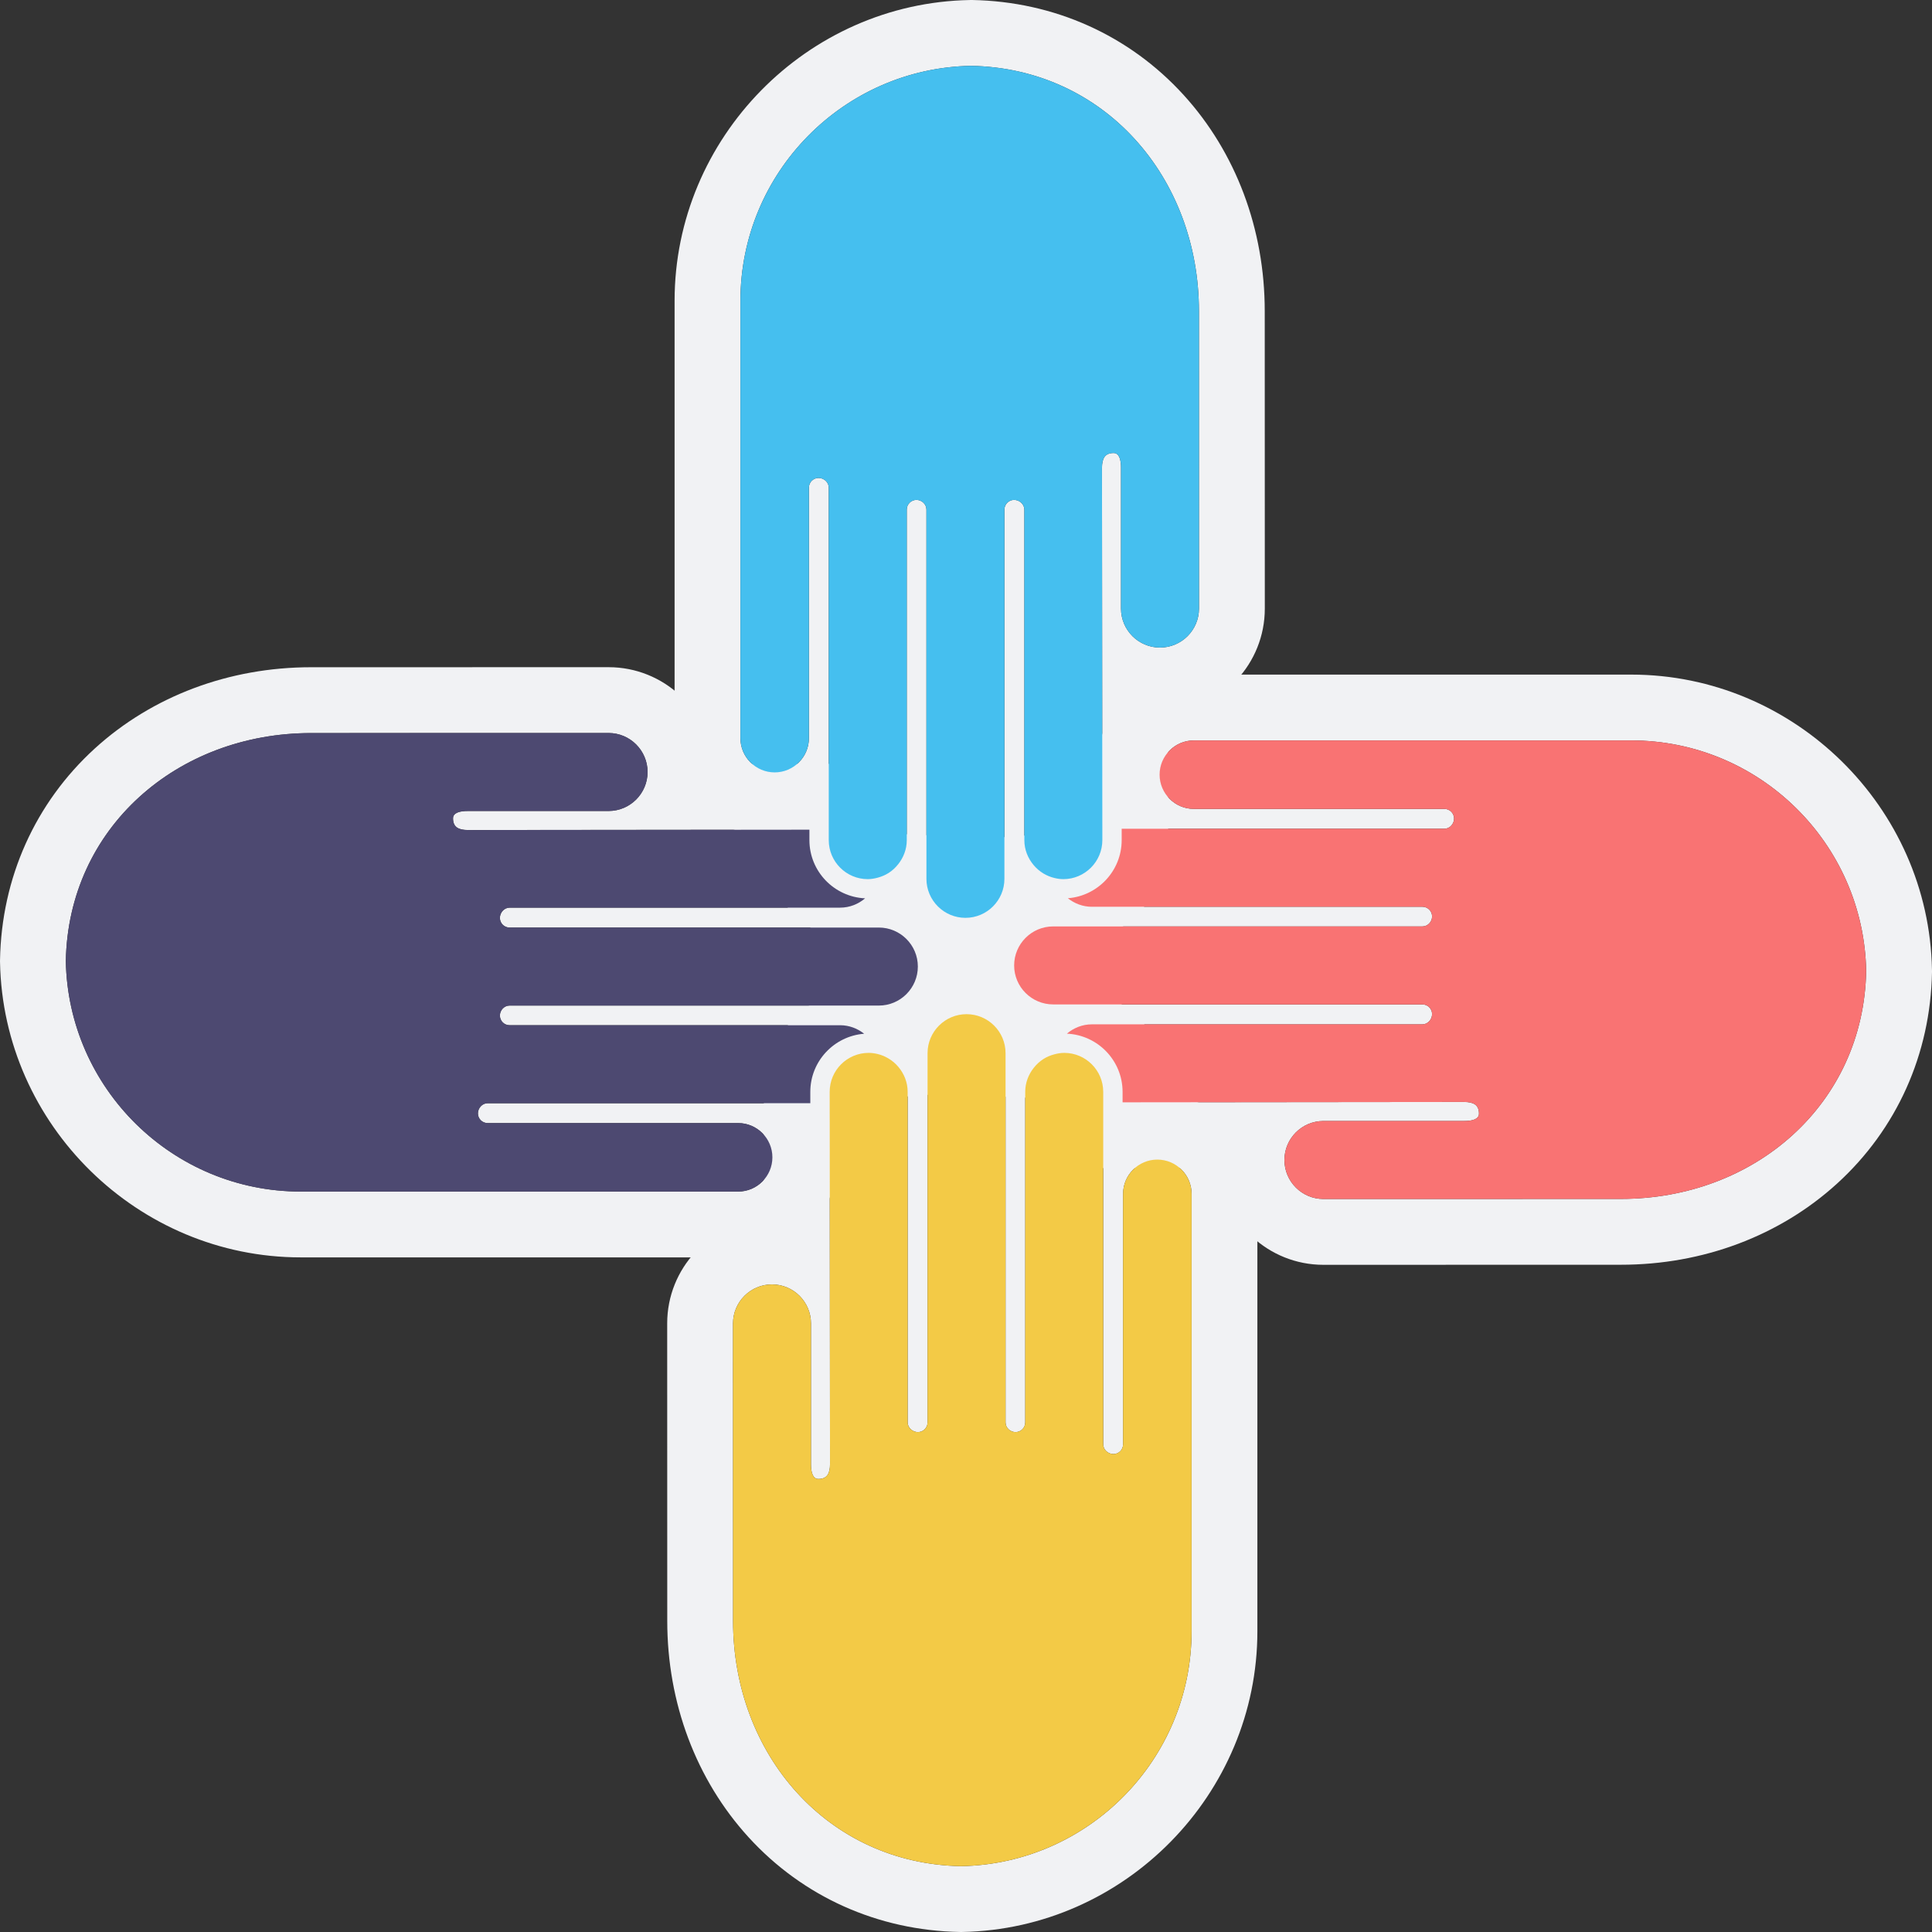
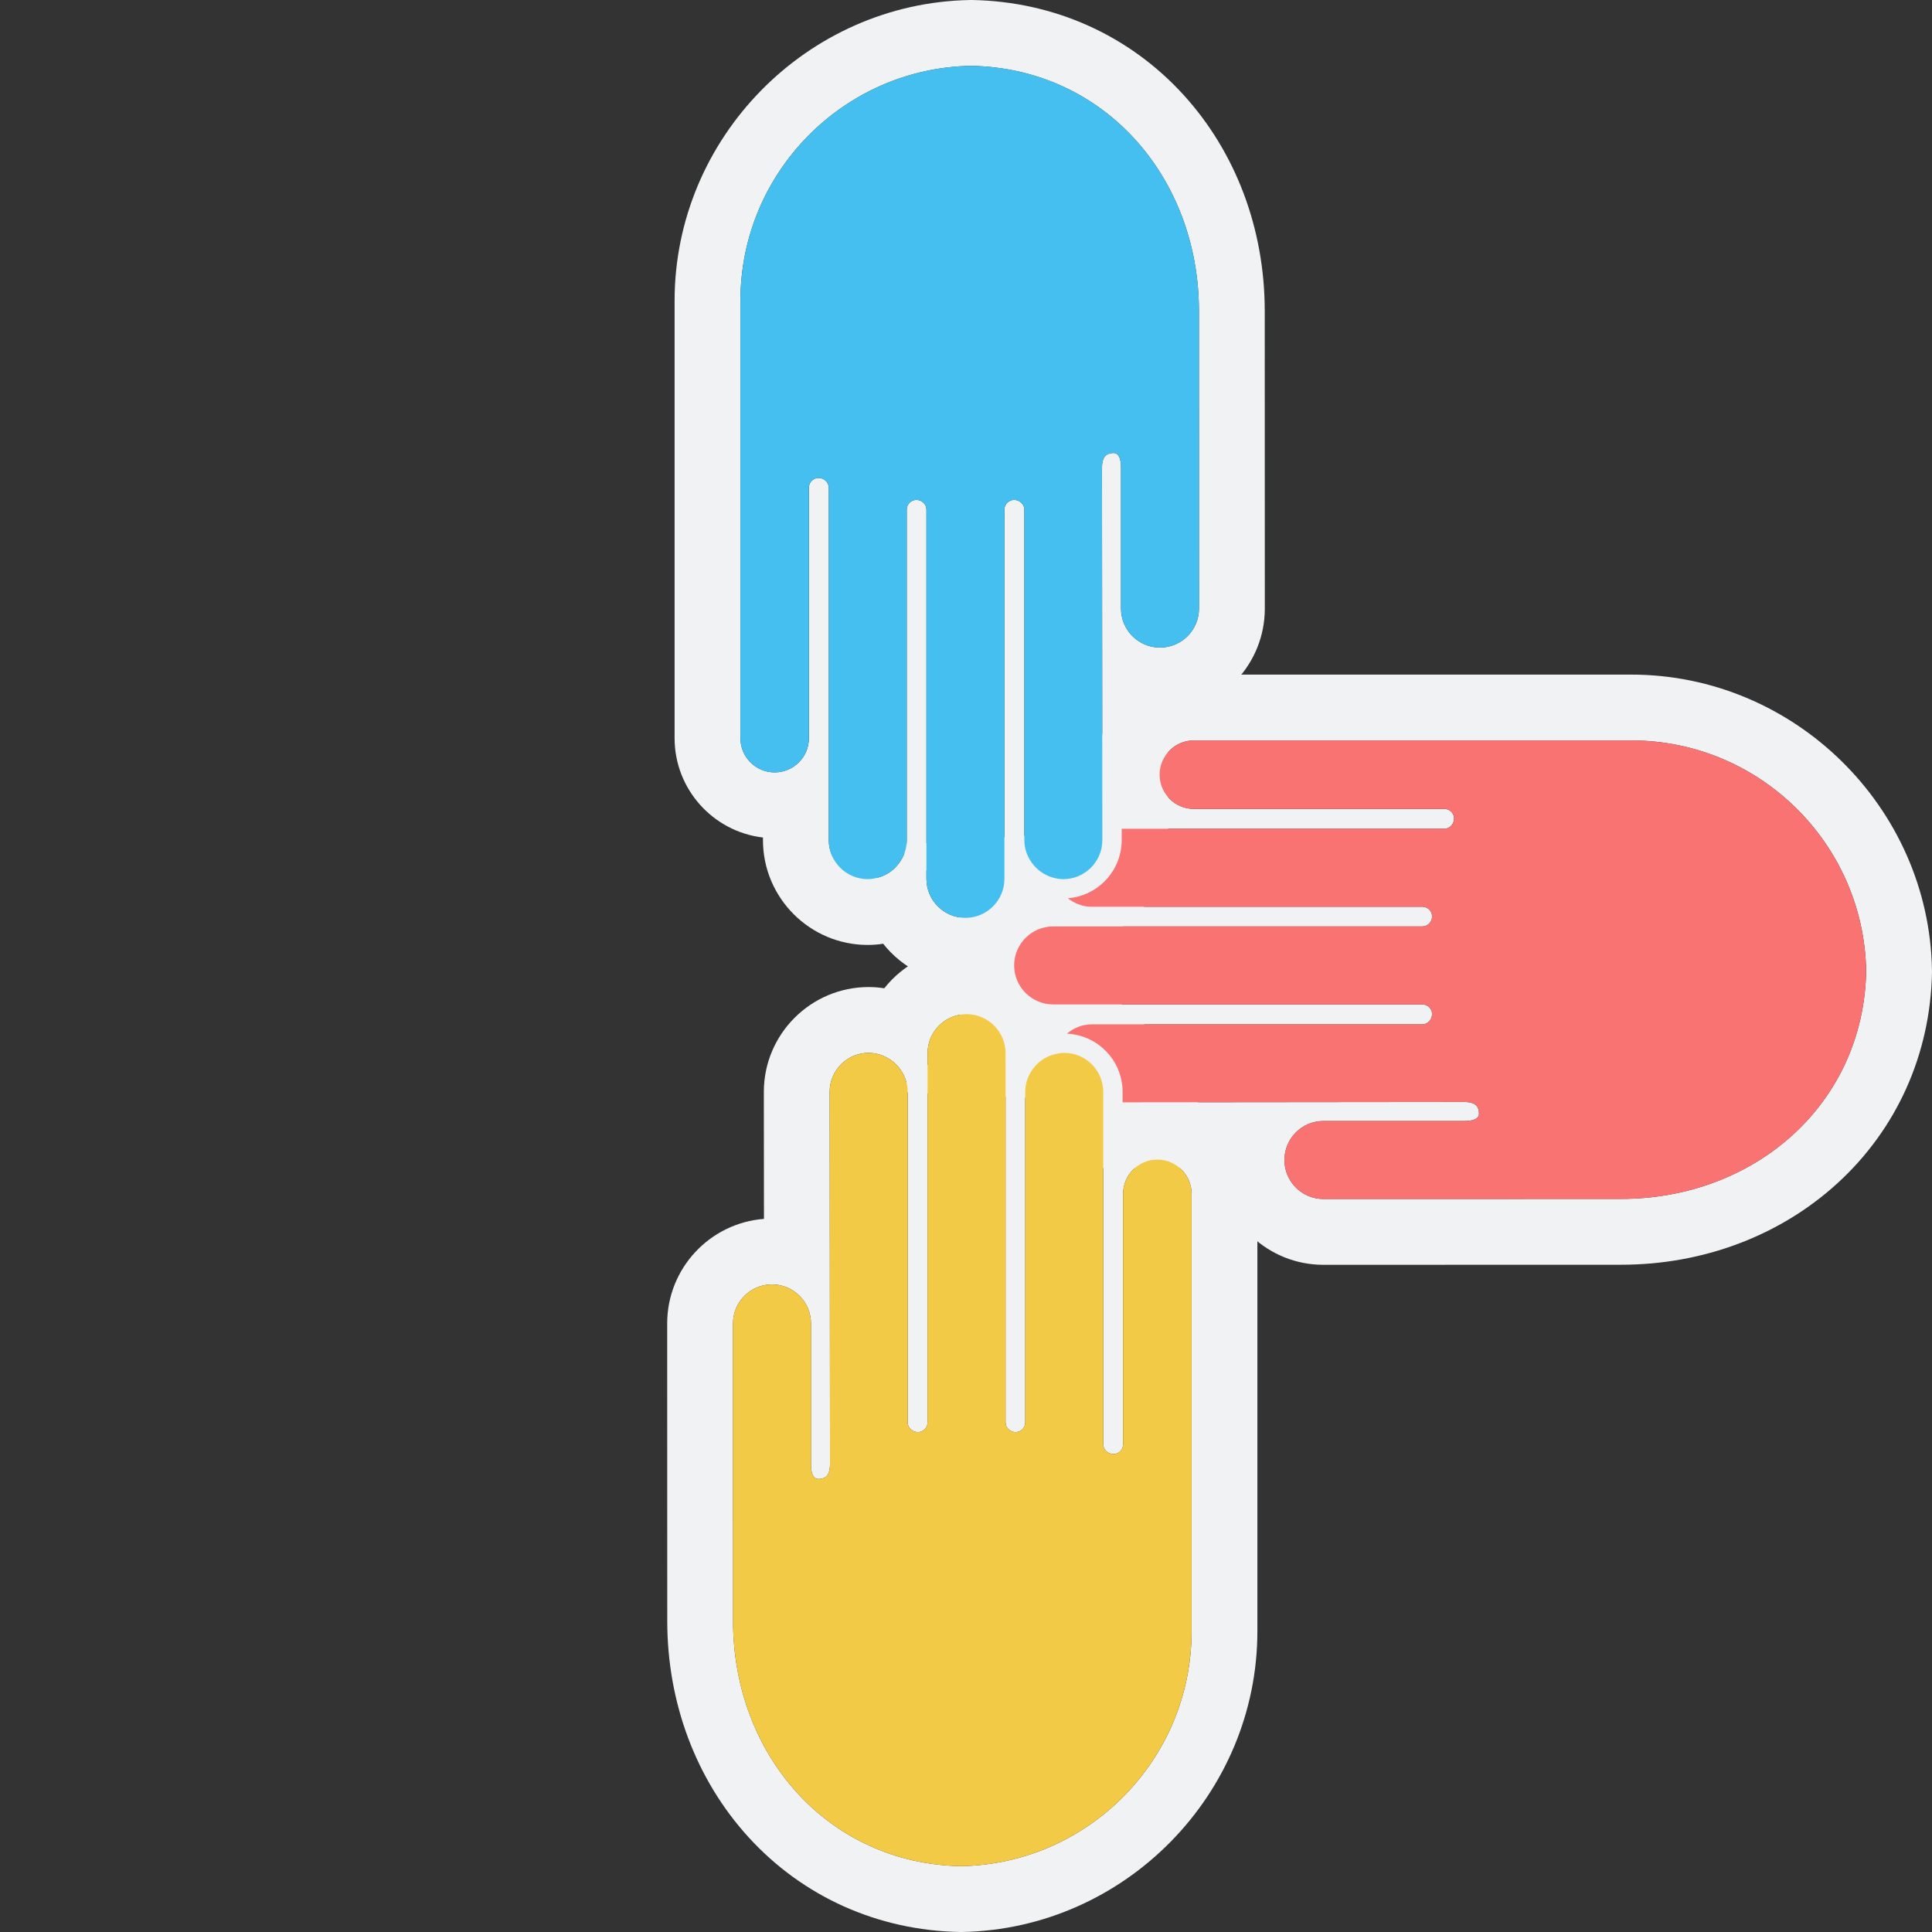
<svg xmlns="http://www.w3.org/2000/svg" xmlns:ns1="http://vectornator.io" height="100%" stroke-miterlimit="10" style="fill-rule:nonzero;clip-rule:evenodd;stroke-linecap:round;stroke-linejoin:round;" version="1.1" viewBox="0 0 215.46 215.46" width="100%" xml:space="preserve">
  <rect x="0" y="0" width="215.46" height="215.46" fill="#333333" stroke="none" />
  <defs />
  <clipPath id="ArtboardFrame">
    <rect height="215.46" width="215.46" x="0" y="0" />
  </clipPath>
  <g clip-path="url(#ArtboardFrame)" id="Capa-1" ns1:layerName="Capa 1">
    <g opacity="1" ns1:layerName="Grupo 1">
      <path d="M181.923 75.233L133.141 75.233C127.429 75.233 122.703 79.545 122.055 85.085L117.743 85.085L117.75 92.431L117.75 92.914L99.816 94.292L108.013 100.775C106.597 102.708 105.762 105.091 105.762 107.666C105.762 110.341 106.665 112.809 108.181 114.78L99.9 121.762L117.852 122.571L117.852 122.931L117.852 130.277L125.199 130.27L135.935 130.26C136.395 136.288 141.445 141.055 147.591 141.055L180.77 141.047C189.905 141.047 198.47 137.831 204.88 131.99C211.536 125.927 215.291 117.554 215.46 108.415L215.46 108.279L215.457 108.144C215.122 89.998 200.077 75.233 181.923 75.233M181.923 82.574C196.207 82.574 207.855 94.061 208.119 108.282C207.847 123.133 195.686 133.706 180.767 133.706L147.591 133.714C145.19 133.714 143.241 131.762 143.241 129.363C143.241 126.964 145.19 125.016 147.591 125.016L163.267 125.016L163.305 125.016C164.057 125.016 164.938 124.873 164.938 124.193C164.938 123.186 164.284 122.893 163.265 122.893L125.192 122.931L125.192 121.766C125.192 118.28 122.431 115.429 118.979 115.276C119.736 114.637 120.7 114.239 121.766 114.239L158.631 114.239C159.227 114.239 159.709 113.692 159.709 113.094C159.709 112.497 159.227 112.014 158.631 112.014L117.451 112.014C115.05 112.014 113.101 110.065 113.101 107.666C113.101 105.268 115.05 103.316 117.451 103.316L158.631 103.316C159.227 103.316 159.709 102.8 159.709 102.205C159.709 101.607 159.227 101.124 158.631 101.124L121.766 101.124C120.751 101.124 119.827 100.759 119.086 100.174C122.441 99.916 125.091 97.111 125.091 93.694L125.091 92.424L161.081 92.424C161.676 92.424 162.161 91.887 162.161 91.29C162.161 90.692 161.676 90.209 161.081 90.209L133.141 90.209C131.033 90.209 129.319 88.495 129.319 86.39C129.319 84.285 131.033 82.574 133.141 82.574L181.923 82.574Z" fill="#f1f2f4" fill-rule="nonzero" opacity="1" stroke="none" ns1:layerName="path" />
-       <path d="M67.871 74.406L67.868 74.406L34.69 74.411C25.555 74.411 16.99 77.63 10.578 83.468C3.924 89.533 0.166 97.907 0.003 107.046L-2.84217e-14 107.182L0.003 107.314C0.34 125.461 15.38 140.225 33.538 140.225L82.319 140.225C88.031 140.225 92.754 135.913 93.403 130.373L97.717 130.373L97.71 123.026L97.71 122.544L115.644 121.167L107.445 114.683C108.863 112.75 109.697 110.366 109.697 107.792C109.697 105.118 108.795 102.652 107.281 100.681L115.563 93.699L97.608 92.886L97.608 92.529L97.608 85.18L90.26 85.188L79.525 85.198C79.068 79.169 74.013 74.406 67.871 74.406M67.871 81.747C70.268 81.747 72.219 83.696 72.219 86.095C72.219 88.493 70.268 90.442 67.871 90.442L52.193 90.442L52.154 90.442C51.405 90.442 50.522 90.588 50.522 91.267C50.522 92.273 51.176 92.565 52.195 92.565L90.268 92.529L90.268 93.691C90.268 97.18 93.029 100.029 96.478 100.185C95.722 100.823 94.757 101.222 93.692 101.222L56.831 101.222C56.231 101.222 55.75 101.769 55.75 102.364C55.75 102.962 56.231 103.444 56.831 103.444L98.011 103.444C100.407 103.444 102.359 105.393 102.359 107.792C102.359 110.19 100.407 112.142 98.011 112.142L56.831 112.142C56.231 112.142 55.75 112.661 55.75 113.256C55.75 113.851 56.231 114.334 56.831 114.334L93.692 114.334C94.709 114.334 95.63 114.699 96.371 115.283C93.019 115.542 90.369 118.349 90.369 121.767L90.369 123.034L54.379 123.034C53.782 123.034 53.299 123.572 53.299 124.168C53.299 124.766 53.782 125.249 54.379 125.249L82.319 125.249C84.424 125.249 86.138 126.963 86.138 129.068C86.138 131.175 84.424 132.886 82.319 132.886L33.538 132.886C19.253 132.886 7.602 121.397 7.341 107.179C7.61 92.325 19.774 81.752 34.692 81.752L67.871 81.747Z" fill="#f1f2f4" fill-rule="nonzero" opacity="1" stroke="none" ns1:layerName="path" />
      <path d="M107.792 105.761C104.078 105.761 100.76 107.503 98.616 110.216C98.031 110.124 97.454 110.078 96.874 110.078C90.429 110.078 85.185 115.322 85.185 121.767L85.185 123.041L85.187 124.119L85.187 125.197L85.198 135.933C79.172 136.393 74.406 141.446 74.406 147.589L74.413 180.769C74.413 189.903 77.627 198.468 83.471 204.88C89.535 211.534 97.906 215.291 107.045 215.457L107.182 215.46L107.314 215.457C125.463 215.122 140.225 200.077 140.225 181.923L140.225 133.139C140.225 127.427 135.913 122.704 130.375 122.056L130.375 121.767C130.375 115.322 125.132 110.078 118.687 110.078C118.114 110.078 117.545 110.124 116.968 110.213C114.824 107.503 111.509 105.761 107.792 105.761M107.792 113.102C110.19 113.102 112.142 115.051 112.142 117.449L112.142 158.629C112.142 159.227 112.658 159.71 113.256 159.71C113.851 159.71 114.336 159.227 114.336 158.629L114.336 121.767C114.336 120.75 114.699 119.829 115.287 119.087C115.59 118.701 115.948 118.367 116.362 118.103C116.724 117.874 117.121 117.706 117.545 117.587C117.91 117.488 118.288 117.417 118.687 117.417C121.085 117.417 123.034 119.369 123.034 121.767L123.034 122.931L123.034 124.012L123.034 125.09L123.034 161.082C123.034 161.677 123.573 162.16 124.171 162.16C124.769 162.16 125.249 161.677 125.249 161.082L125.249 133.139C125.249 131.034 126.963 129.32 129.068 129.32C131.173 129.32 132.887 131.034 132.887 133.139L132.887 181.923C132.887 196.205 121.397 207.855 107.179 208.119C92.325 207.847 81.752 195.684 81.752 180.769L81.747 147.589C81.747 145.191 83.696 143.239 86.094 143.239C88.493 143.239 90.442 145.191 90.442 147.589L90.442 163.266C90.437 164.024 90.577 164.936 91.268 164.936C92.273 164.936 92.565 164.283 92.565 163.263L92.529 125.192L92.527 124.114L92.527 123.033L92.524 121.767C92.524 119.369 94.475 117.417 96.874 117.417C97.216 117.417 97.549 117.467 97.871 117.544C98.302 117.647 98.706 117.818 99.079 118.04C99.501 118.288 99.868 118.607 100.185 118.98C100.821 119.735 101.225 120.701 101.225 121.767L101.225 158.629C101.225 159.227 101.769 159.71 102.364 159.71C102.961 159.71 103.444 159.227 103.444 158.629L103.444 117.449C103.444 115.051 105.395 113.102 107.792 113.102" fill="#f1f2f4" fill-rule="nonzero" opacity="1" stroke="none" ns1:layerName="path" />
-       <path d="M108.278 0L108.143 0.003C89.999 0.338 75.232 15.38 75.232 33.537L75.232 82.321C75.232 88.03 79.546 92.755 85.087 93.401L85.087 93.693C85.087 100.138 90.331 105.382 96.773 105.382C97.345 105.382 97.912 105.336 98.492 105.247C100.635 107.957 103.951 109.699 107.668 109.699C111.384 109.699 114.7 107.954 116.843 105.244C117.428 105.336 118.005 105.382 118.585 105.382C125.033 105.382 130.275 100.138 130.275 93.693L130.272 92.419L130.272 91.341L130.27 90.26L130.259 79.524C136.29 79.066 141.054 74.014 141.054 67.871L141.046 34.691C141.046 25.555 137.83 16.992 131.989 10.58C125.927 3.926 117.553 0.168 108.414 0L108.278 0ZM108.28 7.341C123.132 7.61 133.708 19.774 133.708 34.691L133.713 67.871C133.713 70.269 131.763 72.218 129.365 72.218C126.967 72.218 125.017 70.269 125.017 67.871L125.017 52.191C125.023 51.436 124.882 50.521 124.189 50.521C123.186 50.521 122.895 51.177 122.895 52.194L122.93 90.268L122.93 91.348L122.933 92.426L122.933 93.693C122.933 96.091 120.984 98.041 118.585 98.041C118.241 98.041 117.911 97.99 117.591 97.916C117.158 97.814 116.751 97.642 116.381 97.42C115.959 97.169 115.589 96.853 115.275 96.48C114.636 95.724 114.237 94.758 114.237 93.693L114.237 56.831C114.237 56.233 113.691 55.75 113.096 55.75C112.498 55.75 112.015 56.233 112.015 56.831L112.015 98.01C112.015 100.408 110.067 102.358 107.668 102.358C105.267 102.358 103.317 100.408 103.317 98.01L103.317 56.831C103.317 56.233 102.799 55.75 102.204 55.75C101.609 55.75 101.123 56.233 101.123 56.831L101.123 93.693C101.123 94.71 100.76 95.632 100.173 96.373C99.869 96.755 99.511 97.093 99.095 97.356C98.735 97.586 98.336 97.754 97.915 97.87C97.55 97.972 97.172 98.041 96.773 98.041C94.377 98.041 92.425 96.091 92.425 93.693L92.425 92.526L92.425 91.448L92.425 90.367L92.425 54.378C92.425 53.783 91.886 53.3 91.291 53.3C90.694 53.3 90.211 53.783 90.211 54.378L90.211 82.321C90.211 84.426 88.497 86.139 86.392 86.139C84.284 86.139 82.573 84.426 82.573 82.321L82.573 33.537C82.573 19.255 94.063 7.605 108.28 7.341" fill="#f1f2f4" fill-rule="nonzero" opacity="1" stroke="none" ns1:layerName="path" />
+       <path d="M108.278 0L108.143 0.003C89.999 0.338 75.232 15.38 75.232 33.537L75.232 82.321C75.232 88.03 79.546 92.755 85.087 93.401L85.087 93.693C85.087 100.138 90.331 105.382 96.773 105.382C97.345 105.382 97.912 105.336 98.492 105.247C100.635 107.957 103.951 109.699 107.668 109.699C111.384 109.699 114.7 107.954 116.843 105.244C117.428 105.336 118.005 105.382 118.585 105.382C125.033 105.382 130.275 100.138 130.275 93.693L130.272 92.419L130.272 91.341L130.27 90.26L130.259 79.524C136.29 79.066 141.054 74.014 141.054 67.871L141.046 34.691C141.046 25.555 137.83 16.992 131.989 10.58C125.927 3.926 117.553 0.168 108.414 0L108.278 0ZM108.28 7.341C123.132 7.61 133.708 19.774 133.708 34.691L133.713 67.871C133.713 70.269 131.763 72.218 129.365 72.218C126.967 72.218 125.017 70.269 125.017 67.871L125.017 52.191C125.023 51.436 124.882 50.521 124.189 50.521C123.186 50.521 122.895 51.177 122.895 52.194L122.93 90.268L122.93 91.348L122.933 92.426L122.933 93.693C122.933 96.091 120.984 98.041 118.585 98.041C118.241 98.041 117.911 97.99 117.591 97.916C117.158 97.814 116.751 97.642 116.381 97.42C115.959 97.169 115.589 96.853 115.275 96.48C114.636 95.724 114.237 94.758 114.237 93.693L114.237 56.831C114.237 56.233 113.691 55.75 113.096 55.75C112.498 55.75 112.015 56.233 112.015 56.831L112.015 98.01C112.015 100.408 110.067 102.358 107.668 102.358C105.267 102.358 103.317 100.408 103.317 98.01L103.317 56.831C103.317 56.233 102.799 55.75 102.204 55.75C101.609 55.75 101.123 56.233 101.123 56.831L101.123 93.693C101.123 94.71 100.76 95.632 100.173 96.373C99.869 96.755 99.511 97.093 99.095 97.356C98.735 97.586 98.336 97.754 97.915 97.87C94.377 98.041 92.425 96.091 92.425 93.693L92.425 92.526L92.425 91.448L92.425 90.367L92.425 54.378C92.425 53.783 91.886 53.3 91.291 53.3C90.694 53.3 90.211 53.783 90.211 54.378L90.211 82.321C90.211 84.426 88.497 86.139 86.392 86.139C84.284 86.139 82.573 84.426 82.573 82.321L82.573 33.537C82.573 19.255 94.063 7.605 108.28 7.341" fill="#f1f2f4" fill-rule="nonzero" opacity="1" stroke="none" ns1:layerName="path" />
      <path d="M119.087 100.174C119.827 100.759 120.75 101.125 121.767 101.125L158.63 101.125C159.228 101.125 159.708 101.607 159.708 102.203C159.708 102.8 159.228 103.316 158.63 103.316L117.45 103.316C115.051 103.316 113.099 105.268 113.099 107.667C113.099 110.065 115.051 112.014 117.45 112.014L158.63 112.014C159.228 112.014 159.708 112.497 159.708 113.095C159.708 113.692 159.228 114.236 158.63 114.236L121.767 114.236C120.701 114.236 119.736 114.638 118.98 115.276C122.431 115.429 125.192 118.277 125.192 121.767L125.192 122.932L163.266 122.893C164.283 122.893 164.936 123.187 164.936 124.191C164.936 124.87 164.055 125.016 163.307 125.016L163.268 125.016L147.589 125.016C145.191 125.016 143.241 126.965 143.241 129.363C143.241 131.762 145.191 133.713 147.589 133.713L180.766 133.706C195.684 133.706 207.848 123.133 208.119 108.279C207.856 94.062 196.205 82.574 181.923 82.574L133.139 82.574C131.034 82.574 129.32 84.286 129.32 86.391C129.32 88.496 131.034 90.21 133.139 90.21L161.079 90.21C161.677 90.21 162.16 90.693 162.16 91.29C162.16 91.885 161.677 92.424 161.079 92.424L125.092 92.424L125.092 93.691C125.092 97.112 122.438 99.917 119.087 100.174" fill="#f97373" fill-rule="nonzero" opacity="1" stroke="none" ns1:layerName="path" />
-       <path d="M96.372 115.285C95.632 114.7 94.709 114.335 93.692 114.335L56.832 114.335C56.231 114.335 55.751 113.852 55.751 113.257C55.751 112.659 56.231 112.143 56.832 112.143L98.012 112.143C100.408 112.143 102.36 110.192 102.36 107.79C102.36 105.392 100.408 103.442 98.012 103.442L56.832 103.442C56.231 103.442 55.751 102.961 55.751 102.365C55.751 101.767 56.231 101.223 56.832 101.223L93.692 101.223C94.758 101.223 95.723 100.822 96.479 100.184C93.028 100.028 90.267 97.182 90.267 93.693L90.267 92.528L52.196 92.567C51.176 92.567 50.523 92.273 50.523 91.268C50.523 90.589 51.403 90.444 52.152 90.444L52.193 90.444L67.87 90.444C70.268 90.444 72.22 88.492 72.22 86.094C72.22 83.695 70.268 81.746 67.87 81.746L34.693 81.754C19.774 81.754 7.611 92.326 7.34 107.18C7.603 121.398 19.253 132.885 33.536 132.885L82.32 132.885C84.425 132.885 86.139 131.173 86.139 129.069C86.139 126.961 84.425 125.247 82.32 125.247L54.38 125.247C53.782 125.247 53.299 124.764 53.299 124.169C53.299 123.574 53.782 123.032 54.38 123.032L90.367 123.032L90.367 121.766C90.367 118.348 93.021 115.544 96.372 115.285" fill="#4d4971" fill-rule="nonzero" opacity="1" stroke="none" ns1:layerName="path" />
      <path d="M107.178 208.118C121.396 207.855 132.886 196.204 132.886 181.923L132.886 133.138C132.886 131.034 131.174 129.32 129.067 129.32C126.962 129.32 125.248 131.034 125.248 133.138L125.248 161.081C125.248 161.676 124.767 162.159 124.17 162.159C123.572 162.159 123.033 161.676 123.033 161.081L123.033 125.093L123.033 124.012L123.033 122.932L123.033 121.766C123.033 119.368 121.085 117.419 118.686 117.419C118.289 117.419 117.909 117.491 117.546 117.59C117.122 117.705 116.724 117.873 116.364 118.104C115.95 118.366 115.589 118.704 115.286 119.087C114.698 119.828 114.335 120.75 114.335 121.766L114.335 158.629C114.335 159.227 113.85 159.71 113.255 159.71C112.66 159.71 112.141 159.227 112.141 158.629L112.141 117.45C112.141 115.051 110.193 113.102 107.791 113.102C105.395 113.102 103.443 115.051 103.443 117.45L103.443 158.629C103.443 159.227 102.963 159.71 102.363 159.71C101.768 159.71 101.223 159.227 101.223 158.629L101.223 121.766C101.223 120.702 100.822 119.736 100.186 118.979C99.87 118.607 99.499 118.287 99.078 118.04C98.707 117.817 98.302 117.646 97.87 117.544C97.547 117.468 97.219 117.419 96.873 117.419C94.475 117.419 92.526 119.368 92.526 121.766L92.528 123.034L92.528 124.114L92.531 125.192L92.564 163.263C92.564 164.282 92.273 164.936 91.267 164.936C90.577 164.936 90.436 164.024 90.441 163.265L90.441 147.589C90.441 145.19 88.495 143.242 86.093 143.242C83.698 143.242 81.746 145.19 81.746 147.589L81.751 180.768C81.751 195.683 92.327 207.85 107.178 208.118" fill="#f3ca46" fill-rule="nonzero" opacity="1" stroke="none" ns1:layerName="path" />
      <path d="M86.391 86.139C88.496 86.139 90.21 84.425 90.21 82.32L90.21 54.378C90.21 53.782 90.695 53.3 91.29 53.3C91.885 53.3 92.424 53.782 92.424 54.378L92.424 90.369L92.424 91.447L92.424 92.525L92.424 93.693C92.424 96.091 94.376 98.043 96.772 98.043C97.173 98.043 97.548 97.971 97.916 97.871C98.338 97.754 98.734 97.586 99.096 97.357C99.513 97.095 99.868 96.757 100.174 96.371C100.759 95.631 101.125 94.709 101.125 93.693L101.125 56.829C101.125 56.232 101.608 55.751 102.203 55.751C102.8 55.751 103.317 56.232 103.317 56.829L103.317 98.01C103.317 100.408 105.269 102.359 107.667 102.359C110.068 102.359 112.014 100.408 112.014 98.01L112.014 56.829C112.014 56.232 112.5 55.751 113.095 55.751C113.693 55.751 114.237 56.232 114.237 56.829L114.237 93.693C114.237 94.76 114.638 95.723 115.276 96.48C115.59 96.852 115.958 97.169 116.38 97.421C116.753 97.642 117.156 97.812 117.591 97.914C117.91 97.992 118.242 98.043 118.587 98.043C120.983 98.043 122.935 96.091 122.935 93.693L122.935 92.425L122.932 91.347L122.932 90.267L122.894 52.194C122.894 51.177 123.184 50.523 124.191 50.523C124.88 50.523 125.022 51.434 125.017 52.191L125.017 67.87C125.017 70.268 126.968 72.218 129.364 72.218C131.765 72.218 133.712 70.268 133.712 67.87L133.707 34.691C133.707 19.776 123.133 7.612 108.28 7.341C94.062 7.604 82.575 19.255 82.575 33.536L82.575 82.32C82.575 84.425 84.286 86.139 86.391 86.139" fill="#45bfef" fill-rule="nonzero" opacity="1" stroke="none" ns1:layerName="path" />
    </g>
  </g>
</svg>